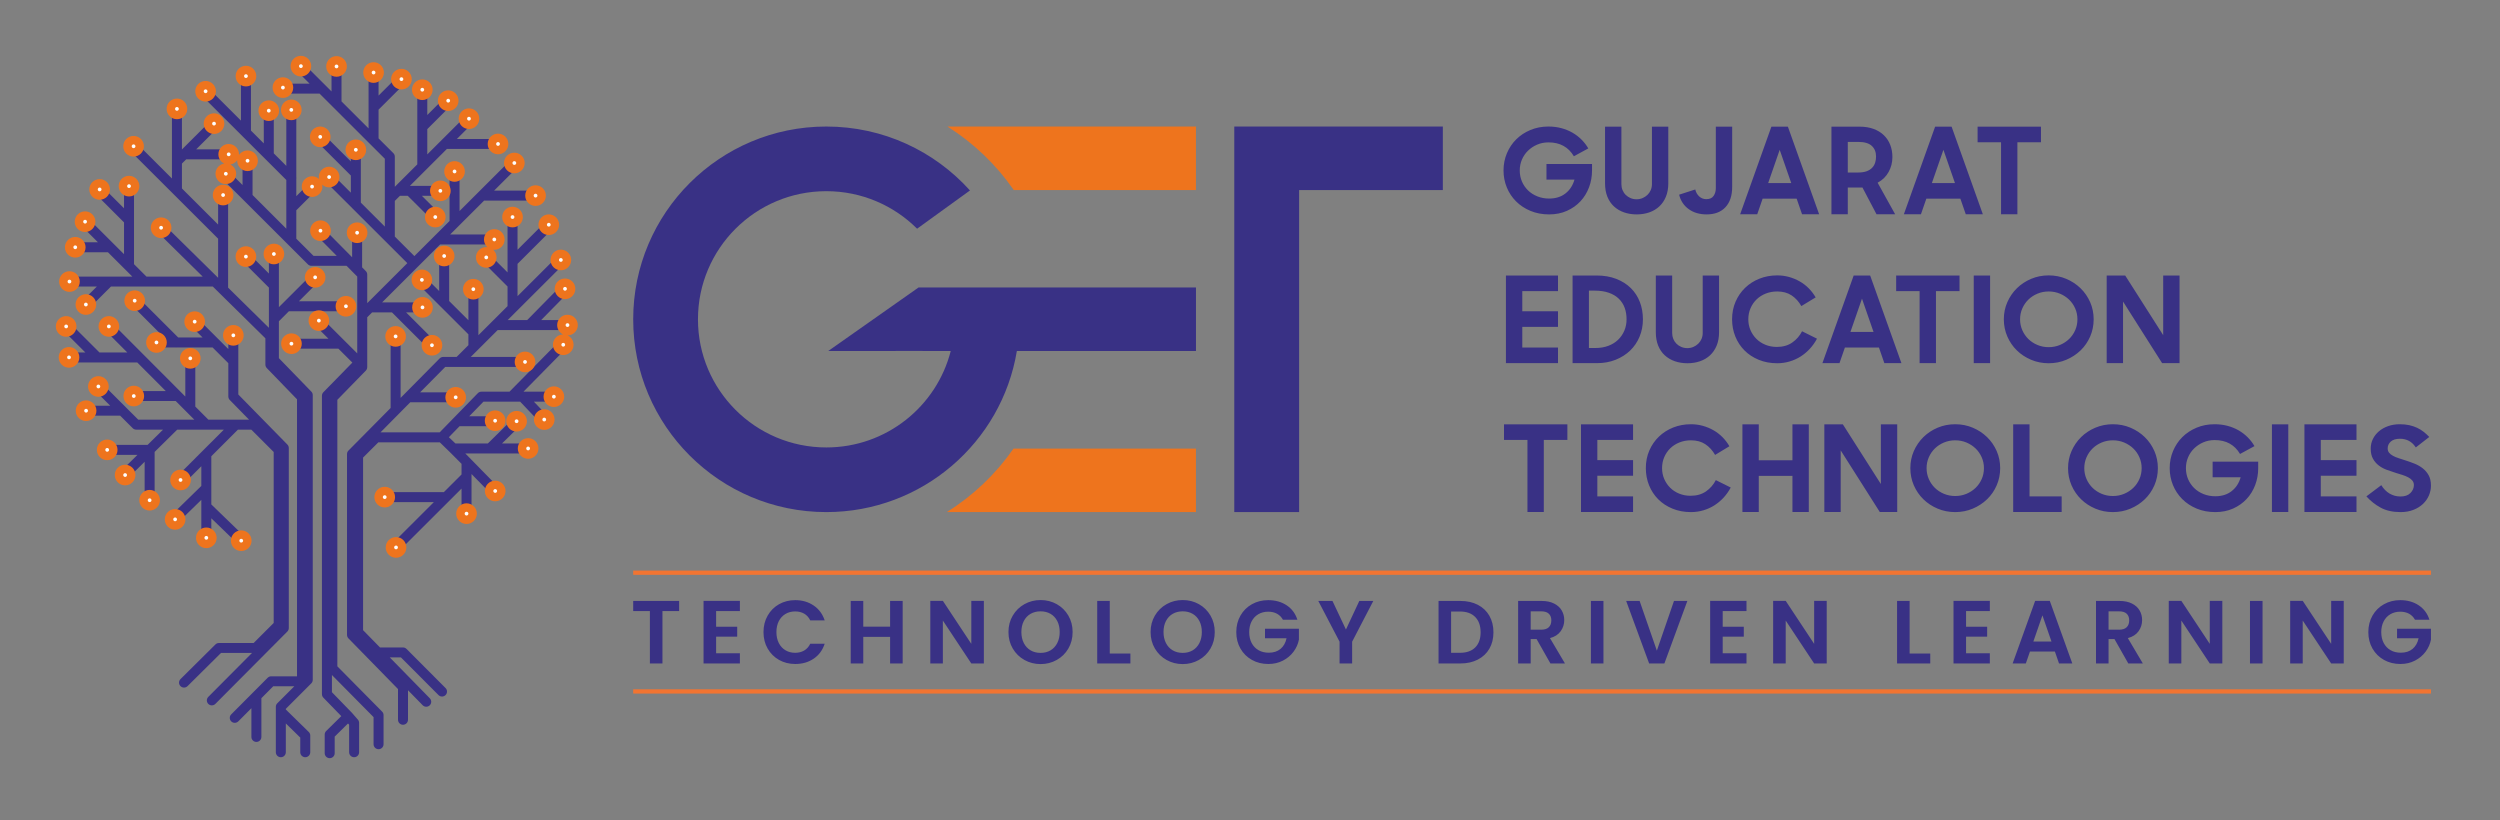
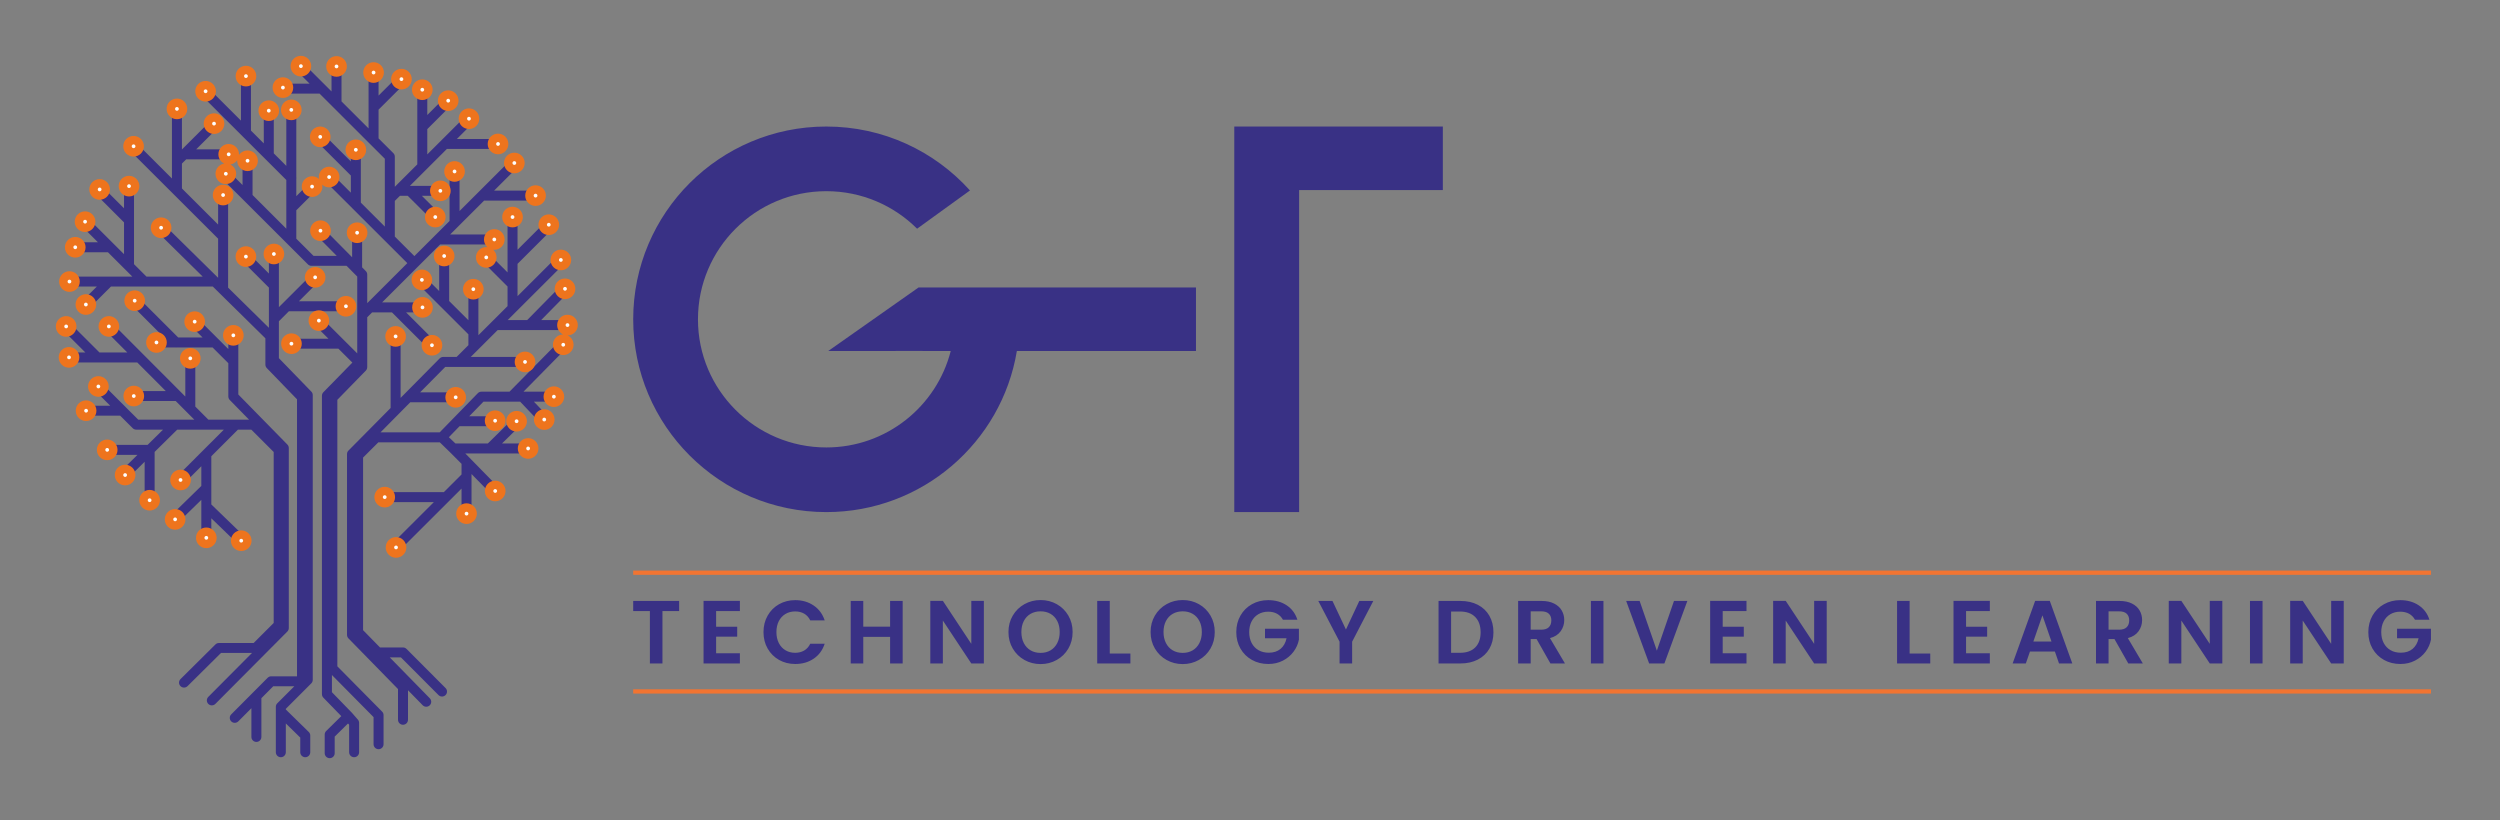
<svg xmlns="http://www.w3.org/2000/svg" width="323" height="106" viewBox="0 0 323 106" fill="none">
  <rect x="0" y="0" width="323" height="106" fill="#808080" stroke="none" />
-   <path fill-rule="evenodd" clip-rule="evenodd" d="M200.144 27.701C199.263 27.701 198.46 27.549 197.735 27.246C197.01 26.944 196.389 26.533 195.871 26.013C195.353 25.494 194.954 24.891 194.674 24.204C194.395 23.519 194.255 22.792 194.255 22.025C194.255 21.236 194.4 20.5 194.69 19.807C194.98 19.117 195.381 18.515 195.894 18.005C196.407 17.496 197.018 17.093 197.728 16.796C198.437 16.498 199.211 16.348 200.05 16.348C200.64 16.348 201.195 16.416 201.712 16.553C202.231 16.69 202.71 16.884 203.15 17.134C203.59 17.387 203.983 17.688 204.331 18.036C204.677 18.383 204.97 18.763 205.208 19.176L203.344 20.189C202.992 19.595 202.544 19.148 202 18.848C201.456 18.545 200.811 18.396 200.066 18.396C199.537 18.396 199.048 18.494 198.597 18.688C198.147 18.881 197.753 19.143 197.416 19.471C197.08 19.799 196.819 20.182 196.632 20.621C196.446 21.058 196.352 21.526 196.352 22.025C196.352 22.531 196.446 23.004 196.632 23.444C196.819 23.881 197.08 24.266 197.416 24.594C197.753 24.922 198.154 25.181 198.621 25.369C199.087 25.558 199.594 25.654 200.144 25.654C200.993 25.654 201.7 25.432 202.264 24.987C202.829 24.543 203.214 23.948 203.422 23.203H199.802V21.187H205.69V22.025C205.69 22.79 205.56 23.516 205.302 24.204C205.043 24.891 204.673 25.494 204.191 26.011C203.709 26.527 203.126 26.938 202.443 27.243C201.759 27.549 200.993 27.701 200.144 27.701ZM211.458 27.701C210.867 27.701 210.324 27.613 209.826 27.44C209.329 27.267 208.896 27.011 208.529 26.675C208.161 26.336 207.876 25.918 207.674 25.419C207.472 24.917 207.371 24.341 207.371 23.687V16.364H209.484V23.79C209.484 24.067 209.534 24.323 209.632 24.563C209.73 24.801 209.867 25.008 210.044 25.181C210.22 25.354 210.427 25.491 210.665 25.594C210.904 25.695 211.162 25.747 211.442 25.747C211.722 25.747 211.98 25.695 212.219 25.594C212.457 25.491 212.667 25.354 212.848 25.181C213.029 25.008 213.172 24.801 213.275 24.563C213.379 24.323 213.431 24.067 213.431 23.79V16.364H215.544V23.687C215.544 24.341 215.44 24.917 215.233 25.419C215.026 25.918 214.741 26.336 214.378 26.675C214.016 27.011 213.586 27.267 213.089 27.44C212.592 27.613 212.048 27.701 211.458 27.701ZM220.488 27.701C219.576 27.701 218.804 27.471 218.173 27.014C217.541 26.556 217.131 25.933 216.945 25.152L219.027 24.48C219.11 24.834 219.278 25.134 219.532 25.372C219.786 25.612 220.094 25.731 220.456 25.731C220.892 25.731 221.205 25.592 221.397 25.31C221.588 25.031 221.684 24.698 221.684 24.309V16.364H223.797V24.147C223.797 25.271 223.51 26.142 222.935 26.765C222.36 27.388 221.544 27.701 220.488 27.701ZM228.865 16.364H230.994L235.033 27.686H232.827L232.128 25.669H227.731L227.032 27.686H224.826L228.865 16.364ZM228.446 23.653H231.429L229.937 19.357L228.446 23.653ZM236.622 27.686V16.364H240.257C240.93 16.364 241.529 16.46 242.052 16.651C242.575 16.842 243.018 17.111 243.38 17.457C243.742 17.804 244.02 18.217 244.211 18.698C244.403 19.179 244.499 19.714 244.499 20.303C244.499 20.986 244.336 21.624 244.01 22.218C243.683 22.813 243.209 23.276 242.588 23.607L244.856 27.686H242.448L240.63 24.227H238.735V27.686H236.622ZM240.071 22.288C240.506 22.288 240.871 22.234 241.166 22.125C241.461 22.017 241.699 21.867 241.881 21.676C242.062 21.484 242.192 21.265 242.269 21.017C242.347 20.768 242.386 20.505 242.386 20.226C242.386 19.647 242.202 19.186 241.834 18.846C241.466 18.504 240.879 18.334 240.071 18.334H238.735V22.288H240.071ZM250.018 16.364H252.146L256.185 27.686H253.979L253.28 25.669H248.883L248.184 27.686H245.978L250.018 16.364ZM249.598 23.653H252.581L251.09 19.357L249.598 23.653ZM258.535 18.38H255.505V16.364H263.693V18.38H260.648V27.686H258.535V18.38ZM194.566 35.595H201.293V37.611H196.679V40.217H201.293V42.233H196.679V44.9H201.293V46.917H194.566V35.595ZM203.176 35.595H206.268C207.221 35.595 208.071 35.74 208.816 36.029C209.562 36.319 210.191 36.717 210.704 37.223C211.217 37.73 211.605 38.328 211.869 39.015C212.133 39.703 212.265 40.449 212.265 41.256C212.265 42.063 212.12 42.812 211.83 43.505C211.54 44.198 211.134 44.794 210.611 45.296C210.088 45.797 209.464 46.193 208.738 46.482C208.013 46.772 207.221 46.917 206.361 46.917H203.176V35.595ZM205.289 37.55V44.962H206.113C206.734 44.962 207.293 44.87 207.791 44.683C208.288 44.497 208.71 44.236 209.057 43.9C209.404 43.564 209.673 43.171 209.865 42.721C210.056 42.272 210.152 41.783 210.152 41.256C210.152 40.708 210.07 40.209 209.904 39.759C209.738 39.309 209.484 38.919 209.143 38.588C208.801 38.258 208.371 38.002 207.853 37.821C207.335 37.64 206.724 37.55 206.019 37.55H205.289ZM218.017 46.932C217.427 46.932 216.883 46.844 216.386 46.671C215.888 46.498 215.456 46.242 215.088 45.906C214.721 45.567 214.436 45.149 214.234 44.65C214.032 44.148 213.931 43.572 213.931 42.918V35.595H216.044V43.021C216.044 43.298 216.093 43.554 216.191 43.794C216.29 44.032 216.427 44.239 216.603 44.412C216.779 44.585 216.987 44.722 217.225 44.825C217.463 44.926 217.722 44.978 218.001 44.978C218.281 44.978 218.54 44.926 218.779 44.825C219.017 44.722 219.226 44.585 219.408 44.412C219.589 44.239 219.732 44.032 219.835 43.794C219.939 43.554 219.99 43.298 219.99 43.021V35.595H222.103V42.918C222.103 43.572 222 44.148 221.793 44.65C221.586 45.149 221.3 45.567 220.938 45.906C220.575 46.242 220.146 46.498 219.648 46.671C219.151 46.844 218.607 46.932 218.017 46.932ZM229.611 46.932C228.741 46.932 227.946 46.782 227.226 46.485C226.506 46.188 225.892 45.785 225.385 45.275C224.877 44.766 224.484 44.164 224.204 43.474C223.924 42.781 223.785 42.042 223.785 41.256C223.785 40.429 223.935 39.669 224.235 38.979C224.535 38.286 224.947 37.689 225.47 37.185C225.993 36.681 226.609 36.285 227.319 36.004C228.029 35.722 228.792 35.58 229.611 35.58C230.139 35.58 230.649 35.647 231.141 35.784C231.633 35.921 232.094 36.112 232.524 36.358C232.954 36.603 233.342 36.901 233.689 37.252C234.036 37.603 234.334 37.994 234.583 38.423L232.734 39.545C232.402 38.963 231.983 38.503 231.475 38.164C230.968 37.826 230.346 37.658 229.611 37.658C229.072 37.658 228.575 37.751 228.119 37.934C227.664 38.118 227.27 38.371 226.938 38.694C226.607 39.018 226.348 39.4 226.162 39.837C225.975 40.276 225.882 40.747 225.882 41.256C225.882 41.752 225.975 42.218 226.162 42.652C226.348 43.083 226.604 43.463 226.931 43.786C227.257 44.11 227.645 44.363 228.096 44.546C228.547 44.73 229.036 44.823 229.564 44.823C230.351 44.823 231.017 44.634 231.561 44.254C232.105 43.874 232.527 43.388 232.827 42.799L234.754 43.758C234.505 44.226 234.202 44.655 233.845 45.048C233.487 45.438 233.088 45.774 232.648 46.056C232.208 46.335 231.732 46.549 231.219 46.702C230.706 46.855 230.17 46.932 229.611 46.932ZM239.496 35.595H241.624L245.664 46.917H243.457L242.758 44.9H238.361L237.662 46.917H235.456L239.496 35.595ZM239.076 42.884H242.059L240.568 38.588L239.076 42.884ZM248.013 37.611H244.983V35.595H253.171V37.611H250.126V46.917H248.013V37.611ZM255.008 35.595H257.121V46.917H255.008V35.595ZM264.69 46.932C263.882 46.932 263.126 46.782 262.422 46.485C261.718 46.188 261.104 45.785 260.581 45.275C260.058 44.766 259.646 44.164 259.346 43.474C259.045 42.781 258.895 42.042 258.895 41.256C258.895 40.468 259.045 39.733 259.346 39.046C259.646 38.361 260.058 37.758 260.581 37.244C261.104 36.73 261.718 36.324 262.422 36.027C263.126 35.73 263.882 35.58 264.69 35.58C265.498 35.58 266.255 35.73 266.959 36.027C267.663 36.324 268.279 36.73 268.808 37.244C269.336 37.758 269.75 38.361 270.051 39.046C270.351 39.733 270.501 40.468 270.501 41.256C270.501 42.042 270.351 42.781 270.051 43.474C269.75 44.164 269.336 44.766 268.808 45.275C268.279 45.785 267.663 46.188 266.959 46.485C266.255 46.782 265.498 46.932 264.69 46.932ZM264.69 44.854C265.208 44.854 265.693 44.758 266.143 44.569C266.594 44.381 266.987 44.125 267.324 43.802C267.66 43.479 267.925 43.096 268.116 42.659C268.308 42.22 268.404 41.752 268.404 41.256C268.404 40.757 268.308 40.292 268.116 39.852C267.925 39.416 267.66 39.033 267.324 38.71C266.987 38.387 266.594 38.131 266.143 37.942C265.693 37.753 265.208 37.658 264.69 37.658C264.172 37.658 263.688 37.753 263.238 37.942C262.787 38.131 262.396 38.387 262.065 38.71C261.733 39.033 261.472 39.416 261.28 39.852C261.088 40.292 260.993 40.757 260.993 41.256C260.993 41.752 261.088 42.22 261.28 42.659C261.472 43.096 261.733 43.479 262.065 43.802C262.396 44.125 262.787 44.381 263.238 44.569C263.688 44.758 264.172 44.854 264.69 44.854ZM272.183 35.595H274.575L279.485 43.303V35.595H281.598V46.917H279.345L274.296 38.961V46.917H272.183V35.595ZM197.347 56.842H194.317V54.826H202.505V56.842H199.46V66.148H197.347V56.842ZM204.264 54.826H210.991V56.842H206.377V59.448H210.991V61.464H206.377V64.132H210.991V66.148H204.264V54.826ZM218.468 66.163C217.598 66.163 216.803 66.013 216.083 65.716C215.363 65.419 214.749 65.016 214.242 64.506C213.734 63.997 213.341 63.395 213.061 62.705C212.781 62.012 212.642 61.273 212.642 60.487C212.642 59.66 212.791 58.9 213.092 58.21C213.392 57.517 213.804 56.92 214.327 56.416C214.85 55.912 215.466 55.517 216.176 55.234C216.885 54.953 217.649 54.811 218.468 54.811C218.996 54.811 219.506 54.878 219.998 55.015C220.49 55.152 220.951 55.343 221.381 55.589C221.811 55.834 222.199 56.132 222.546 56.483C222.893 56.835 223.191 57.225 223.44 57.654L221.591 58.776C221.259 58.194 220.84 57.734 220.332 57.395C219.825 57.057 219.203 56.889 218.468 56.889C217.929 56.889 217.432 56.982 216.976 57.166C216.52 57.349 216.127 57.602 215.795 57.925C215.464 58.249 215.205 58.631 215.018 59.068C214.832 59.507 214.739 59.978 214.739 60.487C214.739 60.983 214.832 61.449 215.018 61.883C215.205 62.314 215.461 62.694 215.787 63.018C216.114 63.341 216.502 63.594 216.953 63.778C217.404 63.961 217.893 64.054 218.421 64.054C219.208 64.054 219.874 63.865 220.418 63.486C220.961 63.105 221.383 62.62 221.684 62.03L223.611 62.989C223.362 63.457 223.059 63.886 222.702 64.279C222.344 64.669 221.945 65.005 221.505 65.287C221.065 65.566 220.589 65.781 220.076 65.933C219.563 66.086 219.027 66.163 218.468 66.163ZM231.584 61.48H227.234V66.148H225.121V54.826H227.234V59.463H231.584V54.826H233.697V66.148H231.584V61.48ZM235.705 54.826H238.097L243.007 62.534V54.826H245.12V66.148H242.867L237.818 58.192V66.148H235.705V54.826ZM252.612 66.163C251.804 66.163 251.048 66.013 250.343 65.716C249.639 65.419 249.025 65.016 248.502 64.506C247.979 63.997 247.568 63.395 247.267 62.705C246.967 62.012 246.817 61.273 246.817 60.487C246.817 59.699 246.967 58.965 247.267 58.277C247.568 57.592 247.979 56.99 248.502 56.475C249.025 55.961 249.639 55.555 250.343 55.258C251.048 54.961 251.804 54.811 252.612 54.811C253.42 54.811 254.176 54.961 254.88 55.258C255.585 55.555 256.201 55.961 256.729 56.475C257.258 56.99 257.672 57.592 257.972 58.277C258.273 58.965 258.423 59.699 258.423 60.487C258.423 61.273 258.273 62.012 257.972 62.705C257.672 63.395 257.258 63.997 256.729 64.506C256.201 65.016 255.585 65.419 254.88 65.716C254.176 66.013 253.42 66.163 252.612 66.163ZM252.612 64.085C253.13 64.085 253.614 63.989 254.065 63.801C254.515 63.612 254.909 63.356 255.245 63.033C255.582 62.71 255.846 62.328 256.038 61.891C256.23 61.451 256.325 60.983 256.325 60.487C256.325 59.988 256.23 59.523 256.038 59.084C255.846 58.647 255.582 58.264 255.245 57.941C254.909 57.618 254.515 57.362 254.065 57.173C253.614 56.985 253.13 56.889 252.612 56.889C252.094 56.889 251.61 56.985 251.159 57.173C250.709 57.362 250.317 57.618 249.986 57.941C249.655 58.264 249.393 58.647 249.202 59.084C249.01 59.523 248.914 59.988 248.914 60.487C248.914 60.983 249.01 61.451 249.202 61.891C249.393 62.328 249.655 62.71 249.986 63.033C250.317 63.356 250.709 63.612 251.159 63.801C251.61 63.989 252.094 64.085 252.612 64.085ZM260.104 54.826H262.217V64.132H266.366V66.148H260.104V54.826ZM272.987 66.163C272.18 66.163 271.423 66.013 270.719 65.716C270.015 65.419 269.401 65.016 268.878 64.506C268.355 63.997 267.943 63.395 267.643 62.705C267.342 62.012 267.192 61.273 267.192 60.487C267.192 59.699 267.342 58.965 267.643 58.277C267.943 57.592 268.355 56.99 268.878 56.475C269.401 55.961 270.015 55.555 270.719 55.258C271.423 54.961 272.18 54.811 272.987 54.811C273.795 54.811 274.552 54.961 275.256 55.258C275.96 55.555 276.576 55.961 277.105 56.475C277.633 56.99 278.047 57.592 278.348 58.277C278.648 58.965 278.798 59.699 278.798 60.487C278.798 61.273 278.648 62.012 278.348 62.705C278.047 63.395 277.633 63.997 277.105 64.506C276.576 65.016 275.96 65.419 275.256 65.716C274.552 66.013 273.795 66.163 272.987 66.163ZM272.987 64.085C273.505 64.085 273.99 63.989 274.44 63.801C274.891 63.612 275.284 63.356 275.621 63.033C275.957 62.71 276.222 62.328 276.413 61.891C276.605 61.451 276.701 60.983 276.701 60.487C276.701 59.988 276.605 59.523 276.413 59.084C276.222 58.647 275.957 58.264 275.621 57.941C275.284 57.618 274.891 57.362 274.44 57.173C273.99 56.985 273.505 56.889 272.987 56.889C272.469 56.889 271.985 56.985 271.535 57.173C271.084 57.362 270.693 57.618 270.362 57.941C270.03 58.264 269.769 58.647 269.577 59.084C269.385 59.523 269.29 59.988 269.29 60.487C269.29 60.983 269.385 61.451 269.577 61.891C269.769 62.328 270.03 62.71 270.362 63.033C270.693 63.356 271.084 63.612 271.535 63.801C271.985 63.989 272.469 64.085 272.987 64.085ZM286.213 66.163C285.332 66.163 284.529 66.011 283.804 65.708C283.079 65.406 282.458 64.995 281.94 64.475C281.422 63.956 281.023 63.353 280.744 62.666C280.464 61.981 280.324 61.255 280.324 60.487C280.324 59.699 280.469 58.962 280.759 58.269C281.049 57.579 281.45 56.977 281.963 56.468C282.476 55.959 283.087 55.555 283.797 55.258C284.506 54.961 285.28 54.811 286.119 54.811C286.71 54.811 287.264 54.878 287.782 55.015C288.3 55.152 288.779 55.346 289.219 55.597C289.659 55.85 290.053 56.15 290.4 56.499C290.747 56.845 291.039 57.225 291.278 57.639L289.413 58.652C289.061 58.057 288.613 57.61 288.069 57.31C287.525 57.008 286.881 56.858 286.135 56.858C285.607 56.858 285.117 56.956 284.667 57.15C284.216 57.344 283.823 57.605 283.486 57.933C283.149 58.261 282.888 58.644 282.701 59.084C282.515 59.52 282.421 59.988 282.421 60.487C282.421 60.994 282.515 61.467 282.701 61.906C282.888 62.343 283.149 62.728 283.486 63.056C283.823 63.385 284.224 63.643 284.69 63.832C285.156 64.02 285.664 64.116 286.213 64.116C287.062 64.116 287.769 63.894 288.333 63.449C288.898 63.005 289.284 62.41 289.491 61.666H285.871V59.65H291.759V60.487C291.759 61.252 291.63 61.978 291.371 62.666C291.112 63.353 290.742 63.956 290.26 64.473C289.778 64.99 289.196 65.401 288.512 65.706C287.828 66.011 287.062 66.163 286.213 66.163ZM293.534 54.826H295.647V66.148H293.534V54.826ZM297.732 54.826H304.459V56.842H299.845V59.448H304.459V61.464H299.845V64.132H304.459V66.148H297.732V54.826ZM310.164 66.163C309.139 66.163 308.274 65.97 307.57 65.582C306.866 65.194 306.255 64.71 305.737 64.132L307.663 62.684C307.953 63.157 308.31 63.519 308.735 63.77C309.16 64.02 309.631 64.147 310.149 64.147C310.709 64.147 311.136 63.997 311.431 63.695C311.726 63.395 311.874 63.054 311.874 62.671C311.874 62.441 311.806 62.245 311.672 62.084C311.537 61.924 311.361 61.785 311.143 61.671C310.926 61.554 310.675 61.451 310.39 61.361C310.105 61.27 309.812 61.18 309.512 61.089C309.129 60.971 308.746 60.839 308.362 60.699C307.979 60.559 307.635 60.371 307.329 60.133C307.024 59.898 306.775 59.608 306.583 59.262C306.392 58.916 306.296 58.481 306.296 57.959C306.296 57.517 306.389 57.103 306.576 56.724C306.762 56.341 307.024 56.008 307.36 55.721C307.697 55.436 308.096 55.211 308.557 55.051C309.018 54.891 309.517 54.811 310.056 54.811C310.512 54.811 310.923 54.852 311.291 54.935C311.659 55.017 311.995 55.131 312.301 55.276C312.606 55.421 312.886 55.594 313.14 55.795C313.394 55.997 313.635 56.217 313.862 56.455L312.122 57.807C311.635 57.06 310.952 56.687 310.071 56.687C309.553 56.687 309.16 56.809 308.89 57.049C308.621 57.29 308.487 57.587 308.487 57.938C308.487 58.158 308.549 58.344 308.673 58.494C308.797 58.647 308.966 58.778 309.178 58.895C309.39 59.011 309.636 59.112 309.916 59.202C310.196 59.293 310.491 59.389 310.802 59.489C311.185 59.611 311.571 59.748 311.959 59.903C312.347 60.06 312.7 60.26 313.016 60.505C313.332 60.753 313.588 61.053 313.785 61.41C313.982 61.767 314.08 62.211 314.08 62.744C314.08 63.175 313.992 63.597 313.816 64.01C313.64 64.421 313.386 64.786 313.055 65.101C312.723 65.416 312.314 65.675 311.827 65.868C311.34 66.065 310.786 66.163 310.164 66.163Z" fill="#393185" />
  <path fill-rule="evenodd" clip-rule="evenodd" d="M81.81 73.717H314.08V74.267H81.81V73.717ZM81.81 89.059H314.08V89.609H81.81V89.059Z" fill="#F27431" />
  <path d="M87.745 77.642V78.95H85.589V85.719H83.966V78.95H81.81V77.642H87.745ZM92.522 78.95V80.975H95.246V82.259H92.522V84.4H95.594V85.719H90.899V77.63H95.594V78.95H92.522ZM98.643 81.669C98.643 80.874 98.823 80.162 99.182 79.534C99.542 78.905 100.032 78.415 100.654 78.064C101.277 77.713 101.974 77.538 102.747 77.538C103.651 77.538 104.444 77.769 105.124 78.232C105.804 78.695 106.279 79.335 106.549 80.153H104.683C104.498 79.767 104.237 79.478 103.9 79.285C103.564 79.092 103.176 78.996 102.735 78.996C102.264 78.996 101.845 79.106 101.478 79.326C101.111 79.545 100.825 79.856 100.62 80.257C100.415 80.658 100.313 81.129 100.313 81.669C100.313 82.201 100.415 82.67 100.62 83.075C100.825 83.48 101.111 83.792 101.478 84.012C101.845 84.232 102.264 84.342 102.735 84.342C103.176 84.342 103.564 84.243 103.9 84.047C104.237 83.85 104.498 83.559 104.683 83.173H106.549C106.279 83.999 105.806 84.641 105.129 85.1C104.453 85.559 103.659 85.788 102.747 85.788C101.974 85.788 101.277 85.613 100.654 85.262C100.032 84.911 99.542 84.423 99.182 83.798C98.823 83.173 98.643 82.463 98.643 81.669ZM116.624 77.642V85.719H115.001V82.282H111.535V85.719H109.912V77.642H111.535V80.963H115.001V77.642H116.624ZM127.116 85.719H125.493L121.818 80.176V85.719H120.195V77.63H121.818L125.493 83.185V77.63H127.116V85.719ZM134.443 85.8C133.686 85.8 132.99 85.622 132.356 85.267C131.723 84.913 131.22 84.421 130.849 83.792C130.478 83.163 130.293 82.452 130.293 81.657C130.293 80.87 130.478 80.162 130.849 79.534C131.22 78.905 131.723 78.413 132.356 78.058C132.99 77.703 133.686 77.526 134.443 77.526C135.208 77.526 135.906 77.703 136.535 78.058C137.165 78.413 137.664 78.905 138.031 79.534C138.398 80.162 138.582 80.87 138.582 81.657C138.582 82.452 138.398 83.163 138.031 83.792C137.664 84.421 137.163 84.913 136.53 85.267C135.896 85.622 135.2 85.8 134.443 85.8ZM134.443 84.353C134.93 84.353 135.359 84.243 135.73 84.024C136.101 83.804 136.39 83.489 136.599 83.081C136.808 82.672 136.912 82.197 136.912 81.657C136.912 81.117 136.808 80.645 136.599 80.239C136.39 79.835 136.101 79.524 135.73 79.308C135.359 79.092 134.93 78.984 134.443 78.984C133.956 78.984 133.525 79.092 133.15 79.308C132.776 79.524 132.484 79.835 132.275 80.239C132.066 80.645 131.962 81.117 131.962 81.657C131.962 82.197 132.066 82.672 132.275 83.081C132.484 83.489 132.776 83.804 133.15 84.024C133.525 84.243 133.956 84.353 134.443 84.353ZM143.381 84.434H146.048V85.719H141.759V77.642H143.381V84.434ZM152.806 85.8C152.049 85.8 151.354 85.622 150.72 85.267C150.086 84.913 149.584 84.421 149.213 83.792C148.842 83.163 148.656 82.452 148.656 81.657C148.656 80.87 148.842 80.162 149.213 79.534C149.584 78.905 150.086 78.413 150.72 78.058C151.354 77.703 152.049 77.526 152.806 77.526C153.572 77.526 154.269 77.703 154.899 78.058C155.529 78.413 156.028 78.905 156.395 79.534C156.762 80.162 156.945 80.87 156.945 81.657C156.945 82.452 156.762 83.163 156.395 83.792C156.028 84.421 155.527 84.913 154.893 85.267C154.26 85.622 153.564 85.8 152.806 85.8ZM152.806 84.353C153.293 84.353 153.722 84.243 154.094 84.024C154.464 83.804 154.754 83.489 154.963 83.081C155.171 82.672 155.276 82.197 155.276 81.657C155.276 81.117 155.171 80.645 154.963 80.239C154.754 79.835 154.464 79.524 154.094 79.308C153.722 79.092 153.293 78.984 152.806 78.984C152.32 78.984 151.889 79.092 151.514 79.308C151.139 79.524 150.848 79.835 150.639 80.239C150.43 80.645 150.326 81.117 150.326 81.657C150.326 82.197 150.43 82.672 150.639 83.081C150.848 83.489 151.139 83.804 151.514 84.024C151.889 84.243 152.32 84.353 152.806 84.353ZM165.756 80.072C165.571 79.732 165.316 79.474 164.991 79.296C164.667 79.119 164.288 79.03 163.855 79.03C163.376 79.03 162.951 79.138 162.58 79.355C162.209 79.57 161.919 79.879 161.71 80.28C161.502 80.681 161.397 81.144 161.397 81.669C161.397 82.209 161.504 82.679 161.716 83.081C161.929 83.482 162.224 83.79 162.603 84.006C162.982 84.222 163.422 84.33 163.925 84.33C164.543 84.33 165.049 84.166 165.443 83.838C165.837 83.511 166.096 83.053 166.22 82.467H163.438V81.229H167.82V82.641C167.711 83.204 167.48 83.725 167.124 84.203C166.769 84.681 166.311 85.065 165.75 85.354C165.19 85.644 164.562 85.788 163.867 85.788C163.086 85.788 162.381 85.613 161.751 85.262C161.121 84.911 160.627 84.423 160.267 83.798C159.908 83.173 159.728 82.463 159.728 81.669C159.728 80.874 159.908 80.162 160.267 79.534C160.627 78.905 161.121 78.415 161.751 78.064C162.381 77.713 163.082 77.538 163.855 77.538C164.767 77.538 165.559 77.76 166.232 78.203C166.904 78.647 167.368 79.269 167.623 80.072H165.756ZM177.43 77.642L174.695 82.907V85.719H173.072V82.907L170.324 77.642H172.156L173.895 81.333L175.622 77.642H177.43ZM188.687 77.642C189.537 77.642 190.285 77.808 190.93 78.139C191.576 78.471 192.074 78.943 192.426 79.557C192.778 80.17 192.953 80.882 192.953 81.692C192.953 82.502 192.778 83.21 192.426 83.815C192.074 84.421 191.576 84.89 190.93 85.221C190.285 85.553 189.537 85.719 188.687 85.719H185.859V77.642H188.687ZM188.629 84.342C189.48 84.342 190.136 84.111 190.6 83.647C191.064 83.185 191.295 82.533 191.295 81.692C191.295 80.851 191.064 80.193 190.6 79.719C190.136 79.245 189.48 79.007 188.629 79.007H187.482V84.342H188.629ZM200.315 85.719L198.53 82.571H197.765V85.719H196.142V77.642H199.179C199.805 77.642 200.338 77.752 200.779 77.972C201.219 78.191 201.55 78.488 201.77 78.863C201.99 79.237 202.101 79.655 202.101 80.118C202.101 80.65 201.946 81.13 201.637 81.559C201.328 81.987 200.868 82.282 200.257 82.444L202.193 85.719H200.315ZM197.765 81.356H199.121C199.562 81.356 199.89 81.25 200.106 81.038C200.323 80.826 200.431 80.531 200.431 80.153C200.431 79.782 200.323 79.495 200.106 79.291C199.89 79.086 199.562 78.984 199.121 78.984H197.765V81.356ZM207.167 77.642V85.719H205.544V77.642H207.167ZM218.006 77.642L215.039 85.719H213.068L210.1 77.642H211.839L214.065 84.064L216.279 77.642H218.006ZM222.574 78.95V80.975H225.299V82.259H222.574V84.4H225.647V85.719H220.952V77.63H225.647V78.95H222.574ZM236.011 85.719H234.388L230.713 80.176V85.719H229.09V77.63H230.713L234.388 83.185V77.63H236.011V85.719ZM246.723 84.434H249.389V85.719H245.1V77.642H246.723V84.434ZM254.015 78.95V80.975H256.739V82.259H254.015V84.4H257.087V85.719H252.392V77.63H257.087V78.95H254.015ZM265.492 84.18H262.27L261.737 85.719H260.032L262.942 77.63H264.832L267.742 85.719H266.026L265.492 84.18ZM265.052 82.884L263.881 79.505L262.71 82.884H265.052ZM274.976 85.719L273.191 82.571H272.426V85.719H270.803V77.642H273.84C274.466 77.642 274.999 77.752 275.439 77.972C275.88 78.191 276.211 78.488 276.431 78.863C276.651 79.237 276.761 79.655 276.761 80.118C276.761 80.65 276.607 81.13 276.298 81.559C275.988 81.987 275.528 82.282 274.918 82.444L276.854 85.719H274.976ZM272.426 81.356H273.782C274.222 81.356 274.551 81.25 274.767 81.038C274.983 80.826 275.092 80.531 275.092 80.153C275.092 79.782 274.983 79.495 274.767 79.291C274.551 79.086 274.222 78.984 273.782 78.984H272.426V81.356ZM287.125 85.719H285.502L281.828 80.176V85.719H280.205V77.63H281.828L285.502 83.185V77.63H287.125V85.719ZM292.32 77.642V85.719H290.697V77.642H292.32ZM302.811 85.719H301.188L297.513 80.176V85.719H295.891V77.63H297.513L301.188 83.185V77.63H302.811V85.719ZM312.017 80.072C311.831 79.732 311.576 79.474 311.251 79.296C310.927 79.119 310.548 79.03 310.115 79.03C309.636 79.03 309.211 79.138 308.84 79.355C308.469 79.57 308.179 79.879 307.971 80.28C307.762 80.681 307.658 81.144 307.658 81.669C307.658 82.209 307.764 82.679 307.976 83.081C308.189 83.482 308.485 83.79 308.863 84.006C309.242 84.222 309.682 84.33 310.185 84.33C310.803 84.33 311.309 84.166 311.704 83.838C312.098 83.511 312.357 83.053 312.48 82.467H309.698V81.229H314.08V82.641C313.972 83.204 313.74 83.725 313.385 84.203C313.029 84.681 312.571 85.065 312.011 85.354C311.45 85.644 310.822 85.788 310.127 85.788C309.346 85.788 308.641 85.613 308.011 85.262C307.381 84.911 306.887 84.423 306.527 83.798C306.168 83.173 305.988 82.463 305.988 81.669C305.988 80.874 306.168 80.162 306.527 79.534C306.887 78.905 307.381 78.415 308.011 78.064C308.641 77.713 309.342 77.538 310.115 77.538C311.027 77.538 311.819 77.76 312.492 78.203C313.164 78.647 313.628 79.269 313.883 80.072H312.017Z" fill="#393185" />
  <path fill-rule="evenodd" clip-rule="evenodd" d="M131.378 45.35C129.422 57.157 119.145 66.162 106.761 66.162C92.981 66.162 81.81 55.011 81.81 41.255C81.81 27.5 92.981 16.348 106.761 16.348C114.13 16.348 120.753 19.537 125.32 24.607L118.488 29.549C115.487 26.554 111.341 24.701 106.761 24.701C97.602 24.701 90.177 32.112 90.177 41.255C90.177 50.398 97.602 57.81 106.761 57.81C114.505 57.81 121.009 52.512 122.835 45.35H120.301C118.722 45.33 116.57 45.336 114.427 45.35H107.007C109.077 43.894 112.617 41.404 118.672 37.144L154.519 37.145C154.519 43.636 154.519 45.044 154.519 45.35H131.378ZM159.469 16.348H186.416V24.553H167.847V66.163H159.469V40.275V24.521V16.348Z" fill="#393185" />
-   <path fill-rule="evenodd" clip-rule="evenodd" d="M154.516 66.162H122.332C125.731 64.038 128.664 61.241 130.945 57.957H154.516V66.162ZM154.516 24.553H130.978C128.709 21.273 125.791 18.477 122.408 16.348H154.516V24.553Z" fill="#EE741D" />
  <path d="M24.229 88.649C23.977 88.899 23.569 88.898 23.318 88.646C23.068 88.395 23.069 87.988 23.321 87.738L27.834 83.262C27.96 83.138 28.124 83.076 28.288 83.076V83.074H32.77L35.361 80.486V58.397L32.469 55.51H30.741L27.302 58.949V65.173L31.152 68.897C31.407 69.144 31.413 69.552 31.165 69.806C30.917 70.06 30.509 70.066 30.255 69.819L27.302 66.963V68.76C27.302 69.116 27.013 69.404 26.656 69.404C26.3 69.404 26.011 69.116 26.011 68.76V64.583L23.516 67.017C23.261 67.264 22.854 67.259 22.606 67.004C22.358 66.75 22.363 66.343 22.618 66.095L26.011 62.785V60.239L24.329 61.921C24.078 62.172 23.671 62.174 23.419 61.924C23.166 61.673 23.165 61.266 23.416 61.015L26.164 58.267C26.187 58.241 26.211 58.216 26.237 58.194L28.922 55.51H22.896L19.978 58.388V63.919C19.978 64.274 19.689 64.563 19.332 64.563C18.976 64.563 18.687 64.274 18.687 63.919V59.661L17.038 61.287C16.785 61.536 16.377 61.532 16.128 61.28C15.879 61.027 15.883 60.62 16.136 60.371L17.762 58.767H14.544C14.188 58.767 13.899 58.478 13.899 58.122C13.899 57.767 14.188 57.478 14.544 57.478H19.069L21.065 55.51H17.598C17.402 55.51 17.227 55.423 17.109 55.286L15.528 53.708H11.841C11.485 53.708 11.195 53.419 11.195 53.063C11.195 52.708 11.485 52.419 11.841 52.419H14.238L12.711 50.895C12.46 50.643 12.461 50.236 12.713 49.986C12.965 49.736 13.373 49.737 13.624 49.989L17.863 54.221H25.106L24.164 53.277C24.14 53.257 24.118 53.234 24.098 53.211L22.703 51.812H17.996C17.64 51.812 17.351 51.524 17.351 51.168C17.351 50.812 17.64 50.524 17.996 50.524H21.418L17.73 46.827H9.633C9.276 46.827 8.987 46.538 8.987 46.182C8.987 45.827 9.276 45.538 9.633 45.538H11.025L8.578 43.095C8.326 42.843 8.326 42.435 8.578 42.184C8.83 41.932 9.239 41.932 9.491 42.184L12.851 45.538H16.445L14.088 43.175C13.837 42.923 13.838 42.516 14.09 42.266C14.342 42.016 14.75 42.017 15.001 42.269L18.415 45.692C18.442 45.715 18.467 45.74 18.49 45.767L23.942 51.233V47.007C23.942 46.651 24.231 46.362 24.587 46.362C24.944 46.362 25.233 46.651 25.233 47.007V52.527L26.922 54.221H32.178L29.687 51.68C29.564 51.555 29.502 51.392 29.502 51.229H29.5V46.923L27.464 44.89H22.886C22.808 44.905 22.728 44.905 22.65 44.89H20.901C20.544 44.89 20.255 44.602 20.255 44.246C20.255 43.89 20.544 43.602 20.901 43.602H21.199L17.431 39.84C17.179 39.589 17.179 39.18 17.431 38.929C17.683 38.677 18.092 38.677 18.344 38.929L23.025 43.602H26.173L25.129 42.559C24.877 42.308 24.877 41.9 25.129 41.648C25.381 41.396 25.79 41.396 26.042 41.648L29.5 45.101V43.999C29.5 43.643 29.789 43.355 30.146 43.355C30.502 43.355 30.791 43.643 30.791 43.999V50.969L37.094 57.4C37.229 57.518 37.313 57.691 37.313 57.883V81.142H37.311C37.311 81.306 37.249 81.469 37.124 81.595L27.824 90.945C27.573 91.197 27.166 91.198 26.914 90.948C26.662 90.698 26.66 90.291 26.911 90.039L32.557 84.362H28.552L24.229 88.649ZM30.787 93.201C30.537 93.452 30.129 93.454 29.877 93.204C29.625 92.953 29.624 92.546 29.875 92.295L32.628 89.53C32.653 89.5 32.681 89.472 32.711 89.447L34.581 87.57C34.706 87.443 34.871 87.38 35.037 87.38V87.378H38.374V51.59L34.469 47.555C34.349 47.43 34.289 47.269 34.289 47.109H34.288V43.71L27.495 37.022H14.337L12.049 39.305C11.797 39.557 11.389 39.557 11.136 39.305C10.884 39.054 10.884 38.646 11.136 38.394L12.511 37.022H9.715C9.359 37.022 9.069 36.733 9.069 36.377C9.069 36.021 9.359 35.733 9.715 35.733H17.093L13.947 32.593H10.417C10.06 32.593 9.771 32.304 9.771 31.948C9.771 31.593 10.06 31.304 10.417 31.304H12.656L10.992 29.643C10.74 29.392 10.74 28.983 10.992 28.732C11.244 28.48 11.653 28.48 11.905 28.732L16.024 32.843V28.733L12.829 25.544C12.576 25.293 12.576 24.884 12.829 24.633C13.081 24.381 13.489 24.381 13.741 24.633L16.024 26.911V24.738C16.024 24.383 16.313 24.094 16.669 24.094C17.026 24.094 17.315 24.383 17.315 24.738V34.132L18.919 35.733H26.186L20.799 30.428C20.546 30.18 20.542 29.773 20.792 29.52C21.041 29.267 21.449 29.264 21.702 29.512L28.18 35.891V30.835L17.224 19.9C16.972 19.648 16.972 19.24 17.224 18.989C17.476 18.737 17.885 18.737 18.137 18.989L22.215 23.06V14.768C22.215 14.412 22.505 14.123 22.861 14.123C23.217 14.123 23.506 14.412 23.506 14.768V19.31L26.759 16.063C27.011 15.812 27.42 15.812 27.672 16.063C27.924 16.315 27.924 16.723 27.672 16.974L25.349 19.294H28.835C29.192 19.294 29.481 19.582 29.481 19.938C29.481 20.294 29.192 20.582 28.835 20.582H24.058L23.506 21.133V24.348L28.18 29.013V25.913C28.18 25.557 28.469 25.268 28.825 25.268C29.182 25.268 29.471 25.557 29.471 25.913V37.162L34.742 42.352V37.157L31.754 34.173C31.503 33.921 31.504 33.514 31.756 33.264C32.008 33.014 32.416 33.015 32.666 33.267L34.742 35.339V33.513C34.742 33.157 35.031 32.869 35.388 32.869C35.744 32.869 36.033 33.157 36.033 33.513V39.683L39.801 35.921C40.053 35.67 40.462 35.67 40.714 35.921C40.966 36.173 40.966 36.581 40.714 36.833L38.618 38.926H44.003C44.36 38.926 44.649 39.214 44.649 39.57C44.649 39.926 44.36 40.214 44.003 40.214H37.326L36.033 41.505V46.275L40.193 50.564C40.325 50.682 40.408 50.854 40.408 51.044V87.837H40.406C40.406 88.001 40.344 88.165 40.219 88.29L36.928 91.582V91.669L39.856 94.534C39.996 94.653 40.086 94.829 40.086 95.027V97.189C40.086 97.545 39.796 97.834 39.44 97.834C39.084 97.834 38.794 97.545 38.794 97.189V95.295L36.928 93.469V97.189C36.928 97.545 36.639 97.834 36.283 97.834C35.926 97.834 35.638 97.545 35.638 97.189V91.319C35.638 91.124 35.724 90.949 35.861 90.83L38.024 88.667H35.303L33.771 90.206V95.213C33.771 95.569 33.482 95.857 33.125 95.857C32.769 95.857 32.48 95.569 32.48 95.213V91.502L30.787 93.201ZM43.242 97.313C43.242 97.669 42.953 97.957 42.597 97.957C42.24 97.957 41.951 97.669 41.951 97.313V94.903C41.951 94.707 42.039 94.531 42.178 94.412L44.094 92.524L41.778 90.139C41.656 90.014 41.595 89.853 41.595 89.691H41.594V51.127C41.594 50.936 41.677 50.764 41.81 50.645L45.524 46.847L43.723 45.05H38.359C38.002 45.05 37.713 44.761 37.713 44.406C37.713 44.05 38.002 43.761 38.359 43.761H42.432L41.125 42.456C40.873 42.206 40.871 41.799 41.122 41.548C41.373 41.296 41.78 41.295 42.032 41.545L44.385 43.894C44.431 43.928 44.471 43.969 44.506 44.014L46.155 45.659V35.733L45.713 35.287C45.691 35.267 45.669 35.245 45.65 35.222L44.78 34.344H40.238C40.072 34.344 39.907 34.281 39.781 34.155L29.091 23.484C28.839 23.232 28.839 22.824 29.091 22.573C29.343 22.321 29.752 22.321 30.003 22.573L31.337 23.904V21.504C31.337 21.148 31.626 20.86 31.983 20.86C32.339 20.86 32.628 21.148 32.628 21.504V25.193L36.991 29.548V23.253L26.511 12.792C26.259 12.541 26.259 12.133 26.511 11.881C26.763 11.63 27.172 11.63 27.424 11.881L31.131 15.581V10.545C31.131 10.189 31.419 9.9 31.776 9.9C32.133 9.9 32.422 10.189 32.422 10.545V16.869L34.082 18.527V15.015C34.082 14.659 34.371 14.371 34.727 14.371C35.084 14.371 35.373 14.659 35.373 15.015V19.815L36.991 21.431V14.912C36.991 14.556 37.281 14.268 37.637 14.268C37.993 14.268 38.282 14.556 38.282 14.912V22.879C38.297 22.957 38.297 23.037 38.282 23.115V25.346L39.43 24.2C39.682 23.948 40.091 23.948 40.343 24.2C40.595 24.451 40.595 24.859 40.343 25.111L38.282 27.168V30.837L40.505 33.055H43.505L41.326 30.854C41.077 30.601 41.081 30.194 41.334 29.945C41.587 29.696 41.995 29.7 42.244 29.953L45.494 33.237V30.753C45.494 30.398 45.783 30.109 46.14 30.109C46.496 30.109 46.785 30.398 46.785 30.753V34.541L47.224 34.985C47.36 35.103 47.446 35.277 47.446 35.471V39.168L52.626 33.998L42.484 23.875C42.233 23.624 42.233 23.216 42.484 22.964C42.736 22.712 43.145 22.712 43.397 22.964L45.329 24.892V22.677L41.329 18.685C41.077 18.433 41.077 18.025 41.329 17.773C41.581 17.522 41.99 17.522 42.242 17.773L45.329 20.855V20.124C45.329 19.768 45.618 19.48 45.974 19.48C46.331 19.48 46.62 19.768 46.62 20.124V26.181L49.719 29.274V20.509L41.29 12.096H37.245C36.889 12.096 36.6 11.807 36.6 11.451C36.6 11.096 36.889 10.807 37.245 10.807H39.999L38.811 9.621C38.559 9.369 38.559 8.961 38.811 8.709C39.063 8.458 39.471 8.458 39.724 8.709L42.832 11.812V9.267C42.832 8.912 43.121 8.623 43.477 8.623C43.834 8.623 44.123 8.912 44.123 9.267V13.101L47.619 16.591V10.051C47.619 9.695 47.908 9.407 48.265 9.407C48.621 9.407 48.91 9.695 48.91 10.051V12.35L50.948 10.316C51.2 10.066 51.608 10.068 51.858 10.319C52.109 10.57 52.108 10.977 51.856 11.228L48.91 14.167V17.879L50.821 19.787C50.947 19.913 51.01 20.078 51.01 20.242L51.01 24.135L53.914 21.237V12.337C53.914 11.981 54.203 11.693 54.56 11.693C54.916 11.693 55.205 11.981 55.205 12.337V14.86L56.972 13.097C57.224 12.845 57.633 12.845 57.885 13.097C58.136 13.348 58.136 13.756 57.885 14.008L55.205 16.683V19.948L59.737 15.425C59.989 15.173 60.398 15.173 60.65 15.425C60.902 15.676 60.902 16.084 60.65 16.336L59.028 17.955H63.619C63.976 17.955 64.265 18.244 64.265 18.599C64.265 18.955 63.976 19.244 63.619 19.244H57.736L52.961 24.011H56.19C56.546 24.011 56.835 24.299 56.835 24.655C56.835 25.011 56.546 25.3 56.19 25.3H54.508L56.254 27.043C56.506 27.295 56.506 27.703 56.254 27.954C56.002 28.206 55.593 28.206 55.341 27.954L52.682 25.3H51.669L51.01 25.958V30.563L53.538 33.086L58.083 28.55V22.843C58.083 22.487 58.372 22.199 58.728 22.199C59.085 22.199 59.374 22.487 59.374 22.843V27.261L65.495 21.152C65.747 20.9 66.156 20.9 66.408 21.152C66.66 21.403 66.66 21.811 66.408 22.063L63.836 24.63H68.489C68.845 24.63 69.135 24.918 69.135 25.274C69.135 25.63 68.845 25.918 68.489 25.918H62.545L58.161 30.294H63.124C63.48 30.294 63.77 30.583 63.77 30.939C63.77 31.294 63.48 31.583 63.124 31.583H56.87L49.369 39.07H53.817C54.173 39.07 54.462 39.359 54.462 39.715C54.462 40.071 54.173 40.359 53.817 40.359H52.466L55.718 43.605C55.97 43.857 55.97 44.265 55.718 44.517C55.466 44.768 55.057 44.768 54.805 44.517L50.64 40.359H48.078L47.446 40.991V47.439H47.444C47.444 47.6 47.383 47.762 47.262 47.887L43.587 51.654V86.092L49.335 91.904C49.47 92.022 49.556 92.196 49.556 92.39V96.154C49.556 96.51 49.267 96.798 48.91 96.798C48.554 96.798 48.265 96.51 48.265 96.154V92.652L42.885 87.212V89.432L45.462 92.086L46.207 92.94C46.325 93.057 46.398 93.219 46.398 93.398V97.189C46.398 97.545 46.109 97.834 45.753 97.834C45.396 97.834 45.107 97.545 45.107 97.189V93.637L44.964 93.472L43.242 95.17V97.313ZM52.713 92.994C52.713 93.349 52.424 93.638 52.067 93.638C51.711 93.638 51.422 93.349 51.422 92.994V89.025L45.017 82.477C44.896 82.352 44.835 82.19 44.835 82.029H44.834V58.666C44.834 58.472 44.919 58.298 45.055 58.18L50.468 52.711V44.184C50.468 43.828 50.757 43.54 51.113 43.54C51.47 43.54 51.759 43.828 51.759 44.184V51.407L52.241 50.92C52.264 50.892 52.29 50.866 52.317 50.842L56.804 46.309C56.93 46.181 57.096 46.117 57.263 46.117V46.115H58.997L60.518 44.596V43.195L54.475 37.163C54.223 36.911 54.223 36.503 54.475 36.252C54.727 36 55.136 36 55.388 36.252L56.741 37.603V33.802C56.741 33.446 57.031 33.158 57.387 33.158C57.743 33.158 58.032 33.446 58.032 33.802V38.892L60.518 41.373V38.046C60.518 37.69 60.807 37.402 61.164 37.402C61.52 37.402 61.809 37.69 61.809 38.046V43.308L65.574 39.55V37.015L62.812 34.258C62.56 34.006 62.56 33.598 62.812 33.347C63.064 33.095 63.472 33.095 63.724 33.347L65.574 35.193V28.817C65.574 28.461 65.863 28.172 66.219 28.172C66.576 28.172 66.865 28.461 66.865 28.817V32.267L70.014 29.123C70.266 28.872 70.675 28.872 70.927 29.123C71.179 29.375 71.179 29.783 70.927 30.035L66.865 34.089V38.262L71.459 33.676C71.711 33.425 72.12 33.425 72.372 33.676C72.624 33.928 72.624 34.336 72.372 34.587L65.59 41.356H68.111L71.993 37.41C72.242 37.157 72.65 37.154 72.903 37.402C73.156 37.651 73.16 38.058 72.91 38.311L69.915 41.356H72.555C72.911 41.356 73.2 41.645 73.2 42.001C73.2 42.357 72.911 42.645 72.555 42.645H64.299L60.823 46.115H67.087C67.443 46.115 67.732 46.404 67.732 46.76C67.732 47.115 67.443 47.404 67.087 47.404H57.53L54.28 50.688H58.15C58.506 50.688 58.795 50.976 58.795 51.332C58.795 51.688 58.506 51.977 58.15 51.977H53.004L49.162 55.859H56.808L61.701 50.835C61.819 50.695 61.996 50.605 62.194 50.605H65.828L71.766 44.578C72.015 44.325 72.423 44.322 72.676 44.571C72.929 44.819 72.933 45.227 72.684 45.479L67.633 50.605H70.863C71.22 50.605 71.509 50.894 71.509 51.25C71.509 51.606 71.22 51.894 70.863 51.894H68.978L70.235 53.217C70.481 53.474 70.47 53.881 70.213 54.126C69.955 54.371 69.548 54.36 69.303 54.103L67.203 51.894H62.465L60.63 53.778H63.289C63.645 53.778 63.934 54.066 63.934 54.422C63.934 54.778 63.645 55.067 63.289 55.067H59.375L57.992 56.487L58.841 57.297H63.027L65.871 54.5C66.124 54.252 66.532 54.255 66.781 54.508C67.031 54.761 67.027 55.168 66.774 55.416L64.861 57.297H67.478C67.834 57.297 68.123 57.585 68.123 57.941C68.123 58.297 67.834 58.586 67.478 58.586H60.116L63.892 62.438C64.141 62.691 64.138 63.098 63.885 63.347C63.632 63.596 63.224 63.592 62.974 63.339L60.921 61.245V65.691C60.921 66.047 60.632 66.335 60.276 66.335C59.919 66.335 59.63 66.047 59.63 65.691V63.126L52.106 70.637C51.854 70.888 51.445 70.888 51.193 70.637C50.941 70.385 50.941 69.977 51.193 69.726L56.055 64.873H50.432C50.076 64.873 49.787 64.584 49.787 64.229C49.787 63.873 50.076 63.584 50.432 63.584H57.346L59.63 61.304V59.927C58.687 58.965 57.795 58.077 56.821 57.148H48.883L46.909 59.119V81.417L49.096 83.65H52.067V83.651C52.233 83.651 52.398 83.715 52.524 83.841L57.566 88.897C57.817 89.149 57.816 89.555 57.564 89.806C57.312 90.056 56.904 90.055 56.653 89.803L51.802 84.938H50.358L55.532 90.22C55.78 90.474 55.774 90.881 55.52 91.129C55.265 91.376 54.857 91.37 54.609 91.116L52.713 89.18V92.994Z" fill="#393185" />
  <path d="M51.714 70.727C51.714 71.028 51.469 71.274 51.167 71.274C50.865 71.274 50.62 71.028 50.62 70.727C50.62 70.425 50.865 70.181 51.167 70.181C51.469 70.181 51.714 70.425 51.714 70.727ZM50.252 64.229C50.252 64.529 50.007 64.775 49.705 64.775C49.403 64.775 49.158 64.529 49.158 64.229C49.158 63.926 49.403 63.681 49.705 63.681C50.007 63.681 50.252 63.926 50.252 64.229ZM60.823 66.362C60.823 66.664 60.577 66.909 60.276 66.909C59.974 66.909 59.729 66.664 59.729 66.362C59.729 66.061 59.974 65.816 60.276 65.816C60.577 65.816 60.823 66.061 60.823 66.362ZM64.527 63.436C64.527 63.737 64.282 63.981 63.98 63.981C63.679 63.981 63.434 63.737 63.434 63.436C63.434 63.133 63.679 62.889 63.98 62.889C64.282 62.889 64.527 63.133 64.527 63.436ZM68.78 57.941C68.78 58.243 68.535 58.487 68.233 58.487C67.932 58.487 67.686 58.243 67.686 57.941C67.686 57.64 67.932 57.396 68.233 57.396C68.535 57.396 68.78 57.64 68.78 57.941ZM67.29 54.422C67.29 54.724 67.045 54.968 66.743 54.968C66.442 54.968 66.197 54.724 66.197 54.422C66.197 54.121 66.442 53.877 66.743 53.877C67.045 53.877 67.29 54.121 67.29 54.422ZM64.517 54.356C64.517 54.658 64.272 54.903 63.97 54.903C63.668 54.903 63.423 54.658 63.423 54.356C63.423 54.056 63.668 53.811 63.97 53.811C64.272 53.811 64.517 54.056 64.517 54.356ZM70.863 54.207C70.863 54.508 70.618 54.752 70.316 54.752C70.014 54.752 69.769 54.508 69.769 54.207C69.769 53.905 70.014 53.66 70.316 53.66C70.618 53.66 70.863 53.905 70.863 54.207ZM72.108 51.25C72.108 51.552 71.862 51.796 71.561 51.796C71.259 51.796 71.014 51.552 71.014 51.25C71.014 50.949 71.259 50.704 71.561 50.704C71.862 50.704 72.108 50.949 72.108 51.25ZM73.318 44.542C73.318 44.844 73.074 45.088 72.772 45.088C72.47 45.088 72.225 44.844 72.225 44.542C72.225 44.241 72.47 43.996 72.772 43.996C73.074 43.996 73.318 44.241 73.318 44.542ZM68.379 46.759C68.379 47.061 68.134 47.305 67.832 47.305C67.531 47.305 67.286 47.061 67.286 46.759C67.286 46.458 67.531 46.214 67.832 46.214C68.134 46.214 68.379 46.458 68.379 46.759ZM59.422 51.332C59.422 51.635 59.177 51.878 58.875 51.878C58.573 51.878 58.328 51.635 58.328 51.332C58.328 51.031 58.573 50.786 58.875 50.786C59.177 50.786 59.422 51.031 59.422 51.332ZM73.865 42.001C73.865 42.302 73.621 42.547 73.318 42.547C73.017 42.547 72.772 42.302 72.772 42.001C72.772 41.699 73.017 41.455 73.318 41.455C73.621 41.455 73.865 41.699 73.865 42.001ZM73.546 37.314C73.546 37.616 73.3 37.861 72.999 37.861C72.697 37.861 72.452 37.616 72.452 37.314C72.452 37.013 72.697 36.769 72.999 36.769C73.3 36.769 73.546 37.013 73.546 37.314ZM73.009 33.586C73.009 33.887 72.764 34.132 72.462 34.132C72.16 34.132 71.916 33.887 71.916 33.586C71.916 33.285 72.16 33.04 72.462 33.04C72.764 33.04 73.009 33.285 73.009 33.586ZM71.45 29.034C71.45 29.335 71.204 29.579 70.902 29.579C70.601 29.579 70.356 29.335 70.356 29.034C70.356 28.732 70.601 28.487 70.902 28.487C71.204 28.487 71.45 28.732 71.45 29.034ZM66.766 28.044C66.766 28.346 66.521 28.59 66.219 28.59C65.917 28.59 65.673 28.346 65.673 28.044C65.673 27.742 65.917 27.498 66.219 27.498C66.521 27.498 66.766 27.742 66.766 28.044ZM63.37 33.256C63.37 33.558 63.125 33.802 62.823 33.802C62.522 33.802 62.277 33.558 62.277 33.256C62.277 32.955 62.522 32.711 62.823 32.711C63.125 32.711 63.37 32.955 63.37 33.256ZM61.7 37.364C61.7 37.666 61.455 37.91 61.153 37.91C60.851 37.91 60.606 37.666 60.606 37.364C60.606 37.062 60.851 36.818 61.153 36.818C61.455 36.818 61.7 37.062 61.7 37.364ZM57.933 33.075C57.933 33.377 57.689 33.622 57.387 33.622C57.085 33.622 56.84 33.377 56.84 33.075C56.84 32.774 57.085 32.529 57.387 32.529C57.689 32.529 57.933 32.774 57.933 33.075ZM64.409 30.939C64.409 31.241 64.164 31.485 63.862 31.485C63.56 31.485 63.316 31.241 63.316 30.939C63.316 30.637 63.56 30.393 63.862 30.393C64.164 30.393 64.409 30.637 64.409 30.939ZM69.741 25.274C69.741 25.576 69.495 25.819 69.193 25.819C68.892 25.819 68.647 25.576 68.647 25.274C68.647 24.972 68.892 24.729 69.193 24.729C69.495 24.729 69.741 24.972 69.741 25.274ZM67 21.061C67 21.363 66.756 21.607 66.453 21.607C66.152 21.607 65.907 21.363 65.907 21.061C65.907 20.76 66.152 20.515 66.453 20.515C66.756 20.515 67 20.76 67 21.061ZM59.275 22.153C59.275 22.455 59.03 22.699 58.728 22.699C58.427 22.699 58.181 22.455 58.181 22.153C58.181 21.851 58.427 21.607 58.728 21.607C59.03 21.607 59.275 21.851 59.275 22.153ZM56.784 28.045C56.784 28.346 56.538 28.59 56.237 28.59C55.935 28.59 55.691 28.346 55.691 28.045C55.691 27.744 55.935 27.499 56.237 27.499C56.538 27.499 56.784 27.744 56.784 28.045ZM57.441 24.656C57.441 24.958 57.195 25.202 56.893 25.202C56.592 25.202 56.347 24.958 56.347 24.656C56.347 24.355 56.592 24.11 56.893 24.11C57.195 24.11 57.441 24.355 57.441 24.656ZM64.891 18.599C64.891 18.901 64.646 19.145 64.344 19.145C64.042 19.145 63.797 18.901 63.797 18.599C63.797 18.298 64.042 18.054 64.344 18.054C64.646 18.054 64.891 18.298 64.891 18.599ZM61.138 15.335C61.138 15.636 60.893 15.88 60.59 15.88C60.29 15.88 60.045 15.636 60.045 15.335C60.045 15.033 60.29 14.789 60.59 14.789C60.893 14.789 61.138 15.033 61.138 15.335ZM58.455 13.007C58.455 13.308 58.211 13.553 57.908 13.553C57.606 13.553 57.362 13.308 57.362 13.007C57.362 12.705 57.606 12.461 57.908 12.461C58.211 12.461 58.455 12.705 58.455 13.007ZM55.106 11.592C55.106 11.894 54.862 12.138 54.559 12.138C54.257 12.138 54.013 11.894 54.013 11.592C54.013 11.29 54.257 11.046 54.559 11.046C54.862 11.046 55.106 11.29 55.106 11.592ZM52.413 10.226C52.413 10.527 52.169 10.771 51.867 10.771C51.565 10.771 51.32 10.527 51.32 10.226C51.32 9.924 51.565 9.68 51.867 9.68C52.169 9.68 52.413 9.924 52.413 10.226ZM48.812 9.372C48.812 9.674 48.567 9.918 48.265 9.918C47.964 9.918 47.718 9.674 47.718 9.372C47.718 9.071 47.964 8.827 48.265 8.827C48.567 8.827 48.812 9.071 48.812 9.372ZM44.025 8.583C44.025 8.884 43.779 9.129 43.477 9.129C43.175 9.129 42.931 8.884 42.931 8.583C42.931 8.282 43.175 8.038 43.477 8.038C43.779 8.038 44.025 8.282 44.025 8.583ZM39.423 8.546C39.423 8.847 39.179 9.091 38.876 9.091C38.575 9.091 38.33 8.847 38.33 8.546C38.33 8.243 38.575 8 38.876 8C39.179 8 39.423 8.243 39.423 8.546ZM37.098 11.318C37.098 11.62 36.854 11.864 36.551 11.864C36.25 11.864 36.005 11.62 36.005 11.318C36.005 11.016 36.25 10.772 36.551 10.772C36.854 10.772 37.098 11.016 37.098 11.318ZM46.52 19.355C46.52 19.656 46.276 19.9 45.973 19.9C45.672 19.9 45.427 19.656 45.427 19.355C45.427 19.053 45.672 18.808 45.973 18.808C46.276 18.808 46.52 19.053 46.52 19.355ZM41.92 17.683C41.92 17.985 41.675 18.229 41.373 18.229C41.072 18.229 40.826 17.985 40.826 17.683C40.826 17.382 41.072 17.137 41.373 17.137C41.675 17.137 41.92 17.382 41.92 17.683ZM43.069 22.874C43.069 23.175 42.824 23.42 42.522 23.42C42.221 23.42 41.976 23.175 41.976 22.874C41.976 22.573 42.221 22.328 42.522 22.328C42.824 22.328 43.069 22.573 43.069 22.874ZM46.686 30.069C46.686 30.371 46.441 30.616 46.14 30.616C45.838 30.616 45.592 30.371 45.592 30.069C45.592 29.768 45.838 29.524 46.14 29.524C46.441 29.524 46.686 29.768 46.686 30.069ZM41.952 29.807C41.952 30.108 41.707 30.353 41.405 30.353C41.103 30.353 40.858 30.108 40.858 29.807C40.858 29.506 41.103 29.261 41.405 29.261C41.707 29.261 41.952 29.506 41.952 29.807ZM40.867 24.11C40.867 24.412 40.622 24.656 40.32 24.656C40.019 24.656 39.773 24.412 39.773 24.11C39.773 23.808 40.019 23.564 40.32 23.564C40.622 23.564 40.867 23.808 40.867 24.11ZM38.184 14.196C38.184 14.497 37.938 14.741 37.636 14.741C37.335 14.741 37.091 14.497 37.091 14.196C37.091 13.894 37.335 13.65 37.636 13.65C37.938 13.65 38.184 13.894 38.184 14.196ZM35.274 14.3C35.274 14.601 35.029 14.845 34.727 14.845C34.426 14.845 34.18 14.601 34.18 14.3C34.18 13.998 34.426 13.754 34.727 13.754C35.029 13.754 35.274 13.998 35.274 14.3ZM32.323 9.834C32.323 10.135 32.078 10.379 31.776 10.379C31.474 10.379 31.23 10.135 31.23 9.834C31.23 9.532 31.474 9.287 31.776 9.287C32.078 9.287 32.323 9.532 32.323 9.834ZM27.11 11.791C27.11 12.093 26.865 12.337 26.563 12.337C26.261 12.337 26.017 12.093 26.017 11.791C26.017 11.49 26.261 11.246 26.563 11.246C26.865 11.246 27.11 11.49 27.11 11.791ZM32.529 20.77C32.529 21.071 32.285 21.316 31.982 21.316C31.681 21.316 31.436 21.071 31.436 20.77C31.436 20.468 31.681 20.224 31.982 20.224C32.285 20.224 32.529 20.468 32.529 20.77ZM29.724 22.452C29.724 22.753 29.478 22.997 29.176 22.997C28.874 22.997 28.63 22.753 28.63 22.452C28.63 22.15 28.874 21.905 29.176 21.905C29.478 21.905 29.724 22.15 29.724 22.452ZM55.055 36.161C55.055 36.463 54.809 36.707 54.508 36.707C54.206 36.707 53.962 36.463 53.962 36.161C53.962 35.859 54.206 35.615 54.508 35.615C54.809 35.615 55.055 35.859 55.055 36.161ZM55.133 39.715C55.133 40.016 54.888 40.26 54.586 40.26C54.284 40.26 54.039 40.016 54.039 39.715C54.039 39.413 54.284 39.168 54.586 39.168C54.888 39.168 55.133 39.413 55.133 39.715ZM56.355 44.607C56.355 44.909 56.109 45.153 55.808 45.153C55.506 45.153 55.261 44.909 55.261 44.607C55.261 44.305 55.506 44.061 55.808 44.061C56.109 44.061 56.355 44.305 56.355 44.607ZM51.66 43.463C51.66 43.766 51.415 44.009 51.113 44.009C50.812 44.009 50.566 43.766 50.566 43.463C50.566 43.162 50.812 42.918 51.113 42.918C51.415 42.918 51.66 43.162 51.66 43.463ZM41.745 41.424C41.745 41.725 41.499 41.97 41.198 41.97C40.896 41.97 40.651 41.725 40.651 41.424C40.651 41.122 40.896 40.878 41.198 40.878C41.499 40.878 41.745 41.122 41.745 41.424ZM38.201 44.406C38.201 44.707 37.956 44.952 37.654 44.952C37.352 44.952 37.108 44.707 37.108 44.406C37.108 44.104 37.352 43.86 37.654 43.86C37.956 43.86 38.201 44.104 38.201 44.406ZM45.241 39.57C45.241 39.872 44.996 40.116 44.693 40.116C44.392 40.116 44.148 39.872 44.148 39.57C44.148 39.269 44.392 39.024 44.693 39.024C44.996 39.024 45.241 39.269 45.241 39.57ZM41.263 35.831C41.263 36.133 41.018 36.377 40.716 36.377C40.415 36.377 40.17 36.133 40.17 35.831C40.17 35.53 40.415 35.286 40.716 35.286C41.018 35.286 41.263 35.53 41.263 35.831ZM35.934 32.817C35.934 33.118 35.69 33.362 35.388 33.362C35.086 33.362 34.84 33.118 34.84 32.817C34.84 32.515 35.086 32.271 35.388 32.271C35.69 32.271 35.934 32.515 35.934 32.817ZM32.318 33.154C32.318 33.455 32.072 33.699 31.77 33.699C31.468 33.699 31.224 33.455 31.224 33.154C31.224 32.852 31.468 32.608 31.77 32.608C32.072 32.608 32.318 32.852 32.318 33.154ZM29.372 25.202C29.372 25.503 29.127 25.747 28.825 25.747C28.523 25.747 28.278 25.503 28.278 25.202C28.278 24.9 28.523 24.655 28.825 24.655C29.127 24.655 29.372 24.9 29.372 25.202ZM30.094 19.938C30.094 20.24 29.85 20.484 29.547 20.484C29.246 20.484 29.001 20.24 29.001 19.938C29.001 19.637 29.246 19.392 29.547 19.392C29.85 19.392 30.094 19.637 30.094 19.938ZM28.198 15.973C28.198 16.275 27.954 16.519 27.652 16.519C27.349 16.519 27.105 16.275 27.105 15.973C27.105 15.672 27.349 15.427 27.652 15.427C27.954 15.427 28.198 15.672 28.198 15.973ZM23.408 14.068C23.408 14.37 23.162 14.614 22.861 14.614C22.559 14.614 22.314 14.37 22.314 14.068C22.314 13.767 22.559 13.521 22.861 13.521C23.162 13.521 23.408 13.767 23.408 14.068ZM17.805 18.898C17.805 19.2 17.56 19.444 17.257 19.444C16.956 19.444 16.711 19.2 16.711 18.898C16.711 18.597 16.956 18.352 17.257 18.352C17.56 18.352 17.805 18.597 17.805 18.898ZM21.362 29.425C21.362 29.726 21.117 29.971 20.815 29.971C20.513 29.971 20.269 29.726 20.269 29.425C20.269 29.123 20.513 28.879 20.815 28.879C21.117 28.879 21.362 29.123 21.362 29.425ZM17.217 24.048C17.217 24.35 16.972 24.595 16.669 24.595C16.368 24.595 16.124 24.35 16.124 24.048C16.124 23.747 16.368 23.503 16.669 23.503C16.972 23.503 17.217 23.747 17.217 24.048ZM13.421 24.476C13.421 24.777 13.175 25.021 12.873 25.021C12.571 25.021 12.327 24.777 12.327 24.476C12.327 24.173 12.571 23.93 12.873 23.93C13.175 23.93 13.421 24.173 13.421 24.476ZM11.538 28.642C11.538 28.943 11.293 29.188 10.992 29.188C10.69 29.188 10.444 28.943 10.444 28.642C10.444 28.341 10.69 28.096 10.992 28.096C11.293 28.096 11.538 28.341 11.538 28.642ZM10.269 31.949C10.269 32.249 10.024 32.494 9.722 32.494C9.42 32.494 9.175 32.249 9.175 31.949C9.175 31.647 9.42 31.402 9.722 31.402C10.024 31.402 10.269 31.647 10.269 31.949ZM9.521 36.377C9.521 36.679 9.276 36.923 8.974 36.923C8.672 36.923 8.427 36.679 8.427 36.377C8.427 36.075 8.672 35.832 8.974 35.832C9.276 35.832 9.521 36.075 9.521 36.377ZM11.643 39.344C11.643 39.646 11.398 39.89 11.095 39.89C10.794 39.89 10.549 39.646 10.549 39.344C10.549 39.042 10.794 38.799 11.095 38.799C11.398 38.799 11.643 39.042 11.643 39.344ZM30.693 43.327C30.693 43.629 30.448 43.873 30.146 43.873C29.844 43.873 29.599 43.629 29.599 43.327C29.599 43.026 29.844 42.781 30.146 42.781C30.448 42.781 30.693 43.026 30.693 43.327ZM25.699 41.558C25.699 41.86 25.454 42.104 25.152 42.104C24.851 42.104 24.606 41.86 24.606 41.558C24.606 41.256 24.851 41.013 25.152 41.013C25.454 41.013 25.699 41.256 25.699 41.558ZM20.762 44.246C20.762 44.548 20.517 44.792 20.215 44.792C19.914 44.792 19.669 44.548 19.669 44.246C19.669 43.945 19.914 43.7 20.215 43.7C20.517 43.7 20.762 43.945 20.762 44.246ZM17.948 38.85C17.948 39.151 17.703 39.395 17.4 39.395C17.099 39.395 16.854 39.151 16.854 38.85C16.854 38.548 17.099 38.303 17.4 38.303C17.703 38.303 17.948 38.548 17.948 38.85ZM25.134 46.296C25.134 46.598 24.889 46.843 24.587 46.843C24.285 46.843 24.04 46.598 24.04 46.296C24.04 45.995 24.285 45.751 24.587 45.751C24.889 45.751 25.134 45.995 25.134 46.296ZM14.611 42.176C14.611 42.477 14.367 42.722 14.064 42.722C13.763 42.722 13.518 42.477 13.518 42.176C13.518 41.874 13.763 41.63 14.064 41.63C14.367 41.63 14.611 41.874 14.611 42.176ZM9.094 42.176C9.094 42.477 8.849 42.722 8.547 42.722C8.245 42.722 8 42.477 8 42.176C8 41.874 8.245 41.63 8.547 41.63C8.849 41.63 9.094 41.874 9.094 42.176ZM9.463 46.172C9.463 46.474 9.218 46.718 8.915 46.718C8.614 46.718 8.37 46.474 8.37 46.172C8.37 45.871 8.614 45.626 8.915 45.626C9.218 45.626 9.463 45.871 9.463 46.172ZM17.831 51.168C17.831 51.469 17.586 51.714 17.284 51.714C16.983 51.714 16.737 51.469 16.737 51.168C16.737 50.866 16.983 50.622 17.284 50.622C17.586 50.622 17.831 50.866 17.831 51.168ZM13.256 49.934C13.256 50.235 13.012 50.479 12.71 50.479C12.408 50.479 12.163 50.235 12.163 49.934C12.163 49.632 12.408 49.388 12.71 49.388C13.012 49.388 13.256 49.632 13.256 49.934ZM11.67 53.063C11.67 53.365 11.424 53.609 11.122 53.609C10.821 53.609 10.576 53.365 10.576 53.063C10.576 52.761 10.821 52.518 11.122 52.518C11.424 52.518 11.67 52.761 11.67 53.063ZM14.396 58.122C14.396 58.424 14.151 58.668 13.849 58.668C13.547 58.668 13.302 58.424 13.302 58.122C13.302 57.821 13.547 57.576 13.849 57.576C14.151 57.576 14.396 57.821 14.396 58.122ZM16.712 61.376C16.712 61.677 16.466 61.921 16.165 61.921C15.863 61.921 15.618 61.677 15.618 61.376C15.618 61.073 15.863 60.829 16.165 60.829C16.466 60.829 16.712 61.073 16.712 61.376ZM19.878 64.629C19.878 64.931 19.634 65.176 19.332 65.176C19.03 65.176 18.785 64.931 18.785 64.629C18.785 64.328 19.03 64.083 19.332 64.083C19.634 64.083 19.878 64.328 19.878 64.629ZM23.872 62.014C23.872 62.315 23.627 62.56 23.325 62.56C23.023 62.56 22.779 62.315 22.779 62.014C22.779 61.711 23.023 61.467 23.325 61.467C23.627 61.467 23.872 61.711 23.872 62.014ZM23.173 67.102C23.173 67.403 22.927 67.648 22.625 67.648C22.323 67.648 22.078 67.403 22.078 67.102C22.078 66.8 22.323 66.556 22.625 66.556C22.927 66.556 23.173 66.8 23.173 67.102ZM27.203 69.487C27.203 69.788 26.958 70.032 26.656 70.032C26.354 70.032 26.109 69.788 26.109 69.487C26.109 69.185 26.354 68.941 26.656 68.941C26.958 68.941 27.203 69.185 27.203 69.487ZM31.714 69.857C31.714 70.159 31.469 70.404 31.166 70.404C30.865 70.404 30.621 70.159 30.621 69.857C30.621 69.556 30.865 69.311 31.166 69.311C31.469 69.311 31.714 69.556 31.714 69.857Z" fill="#FEFEFE" stroke="#EE741D" stroke-width="1.576" stroke-miterlimit="10" />
</svg>